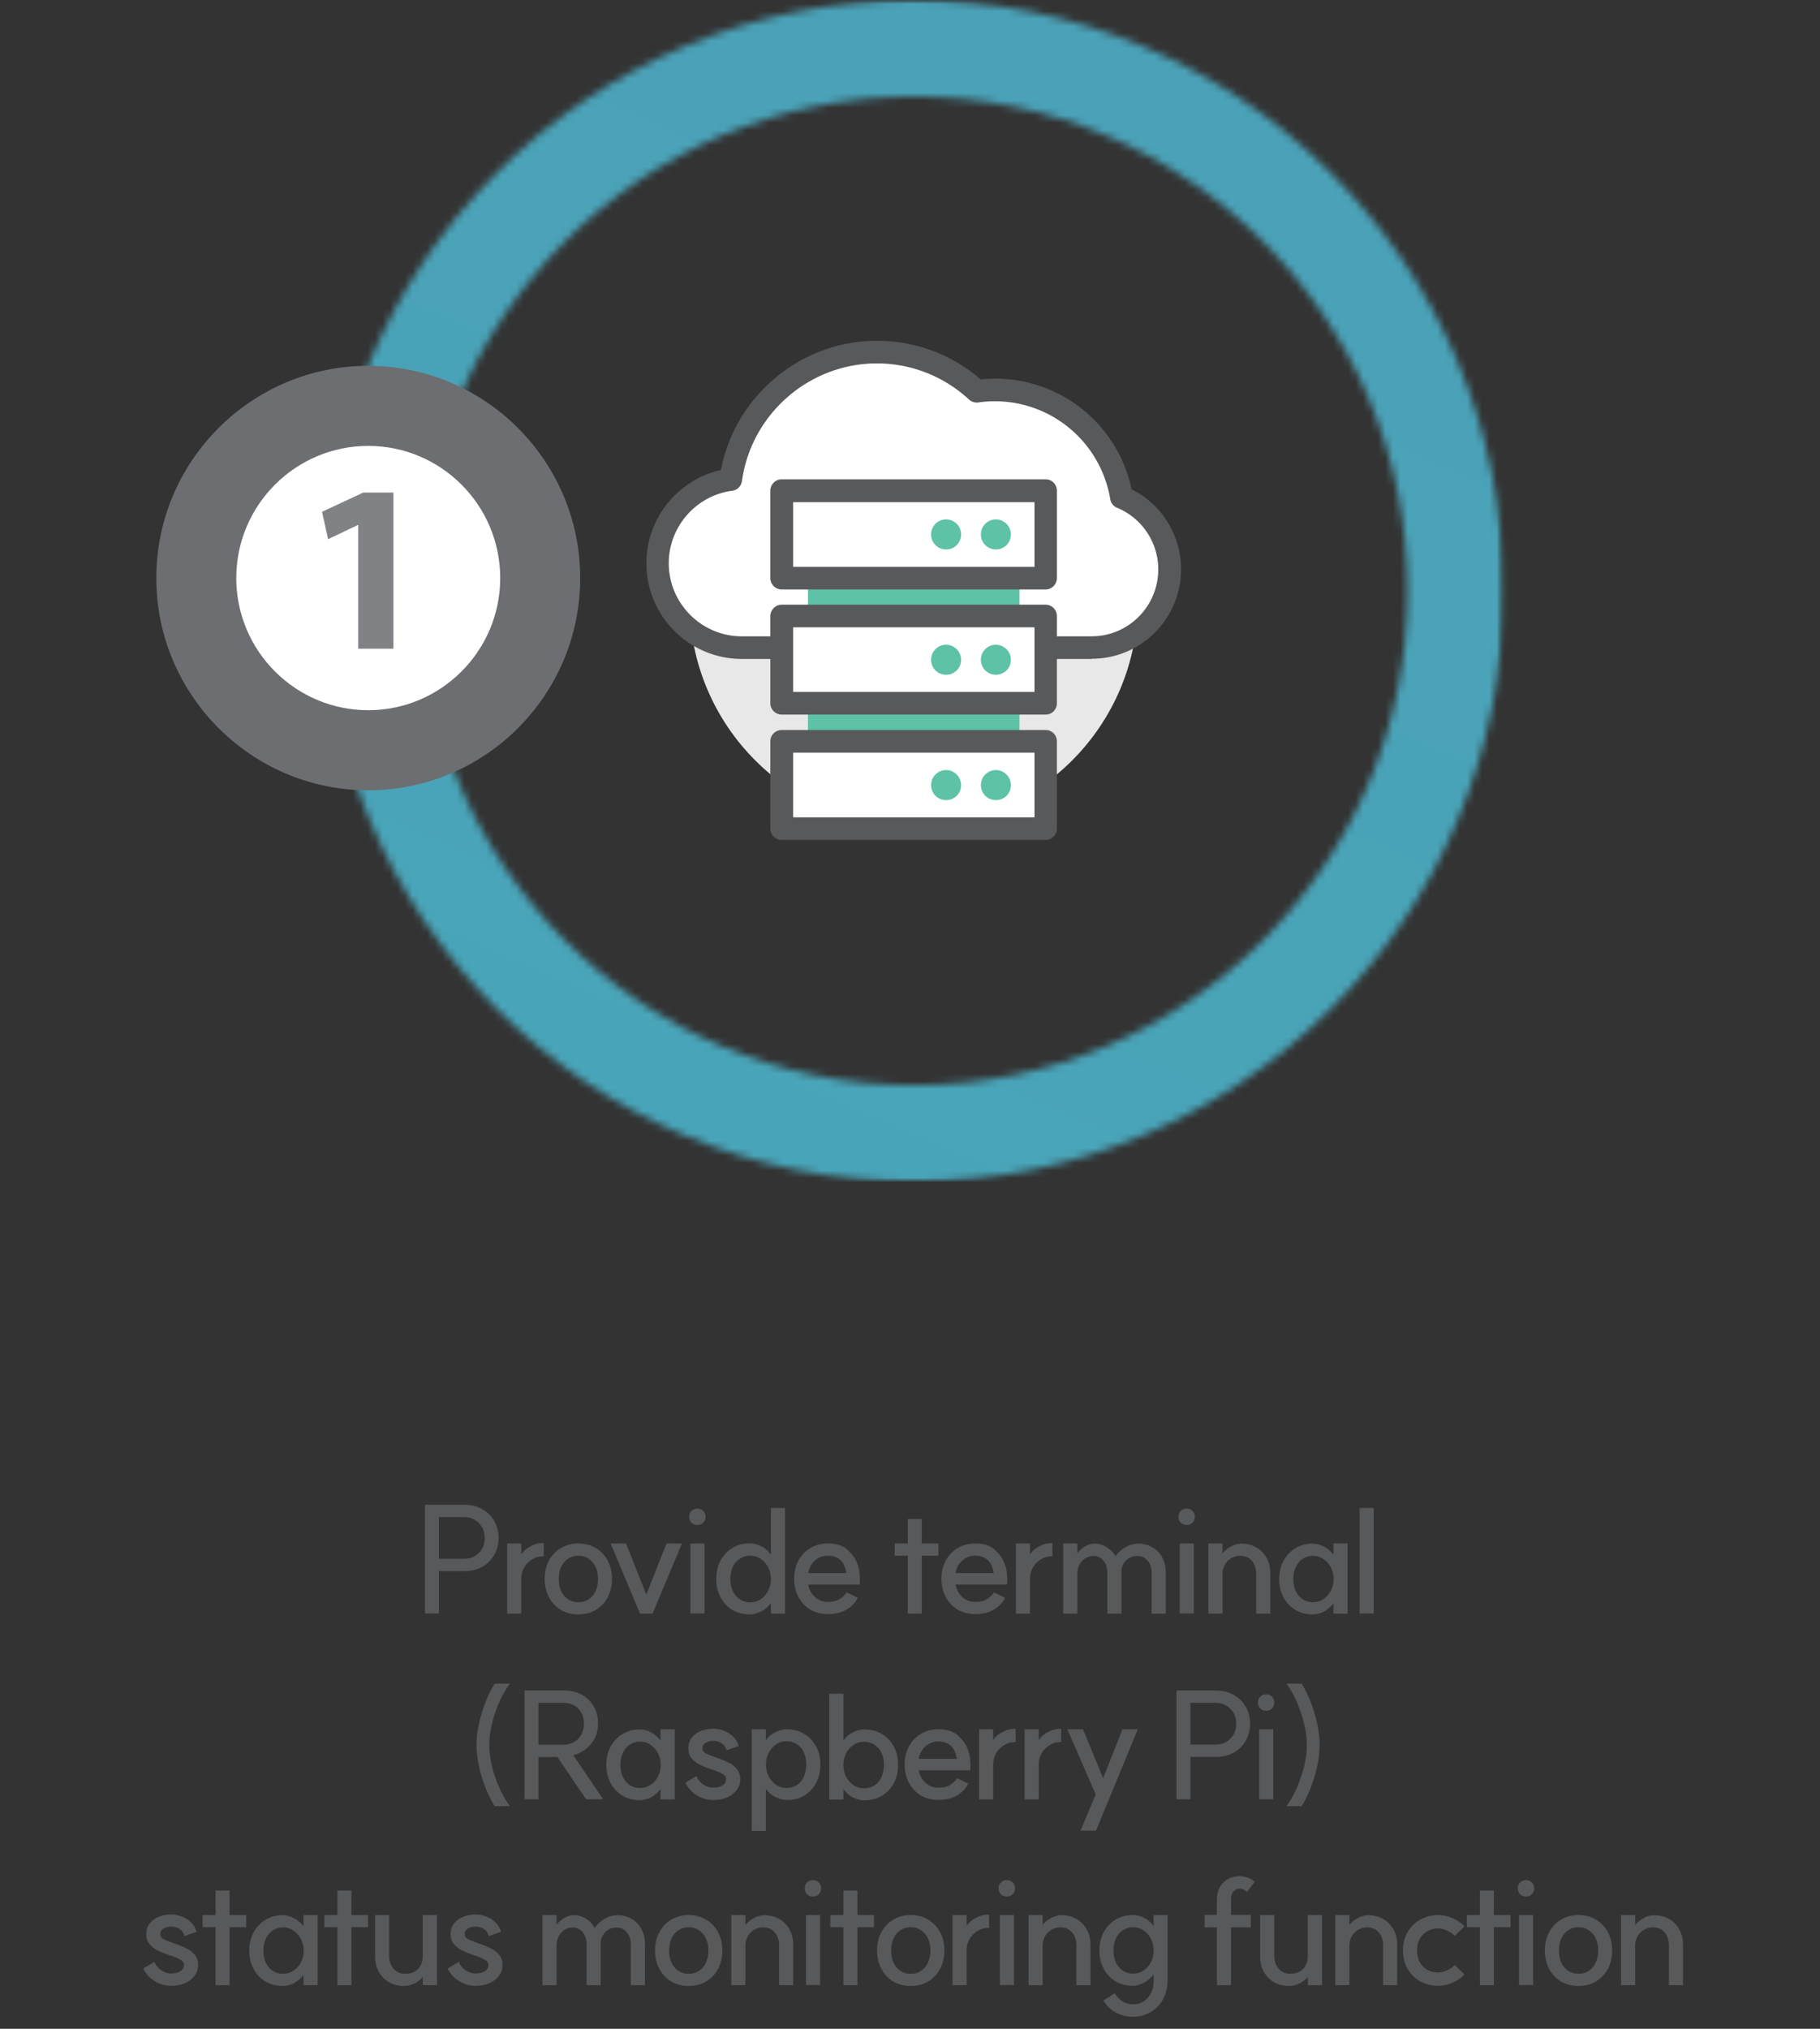
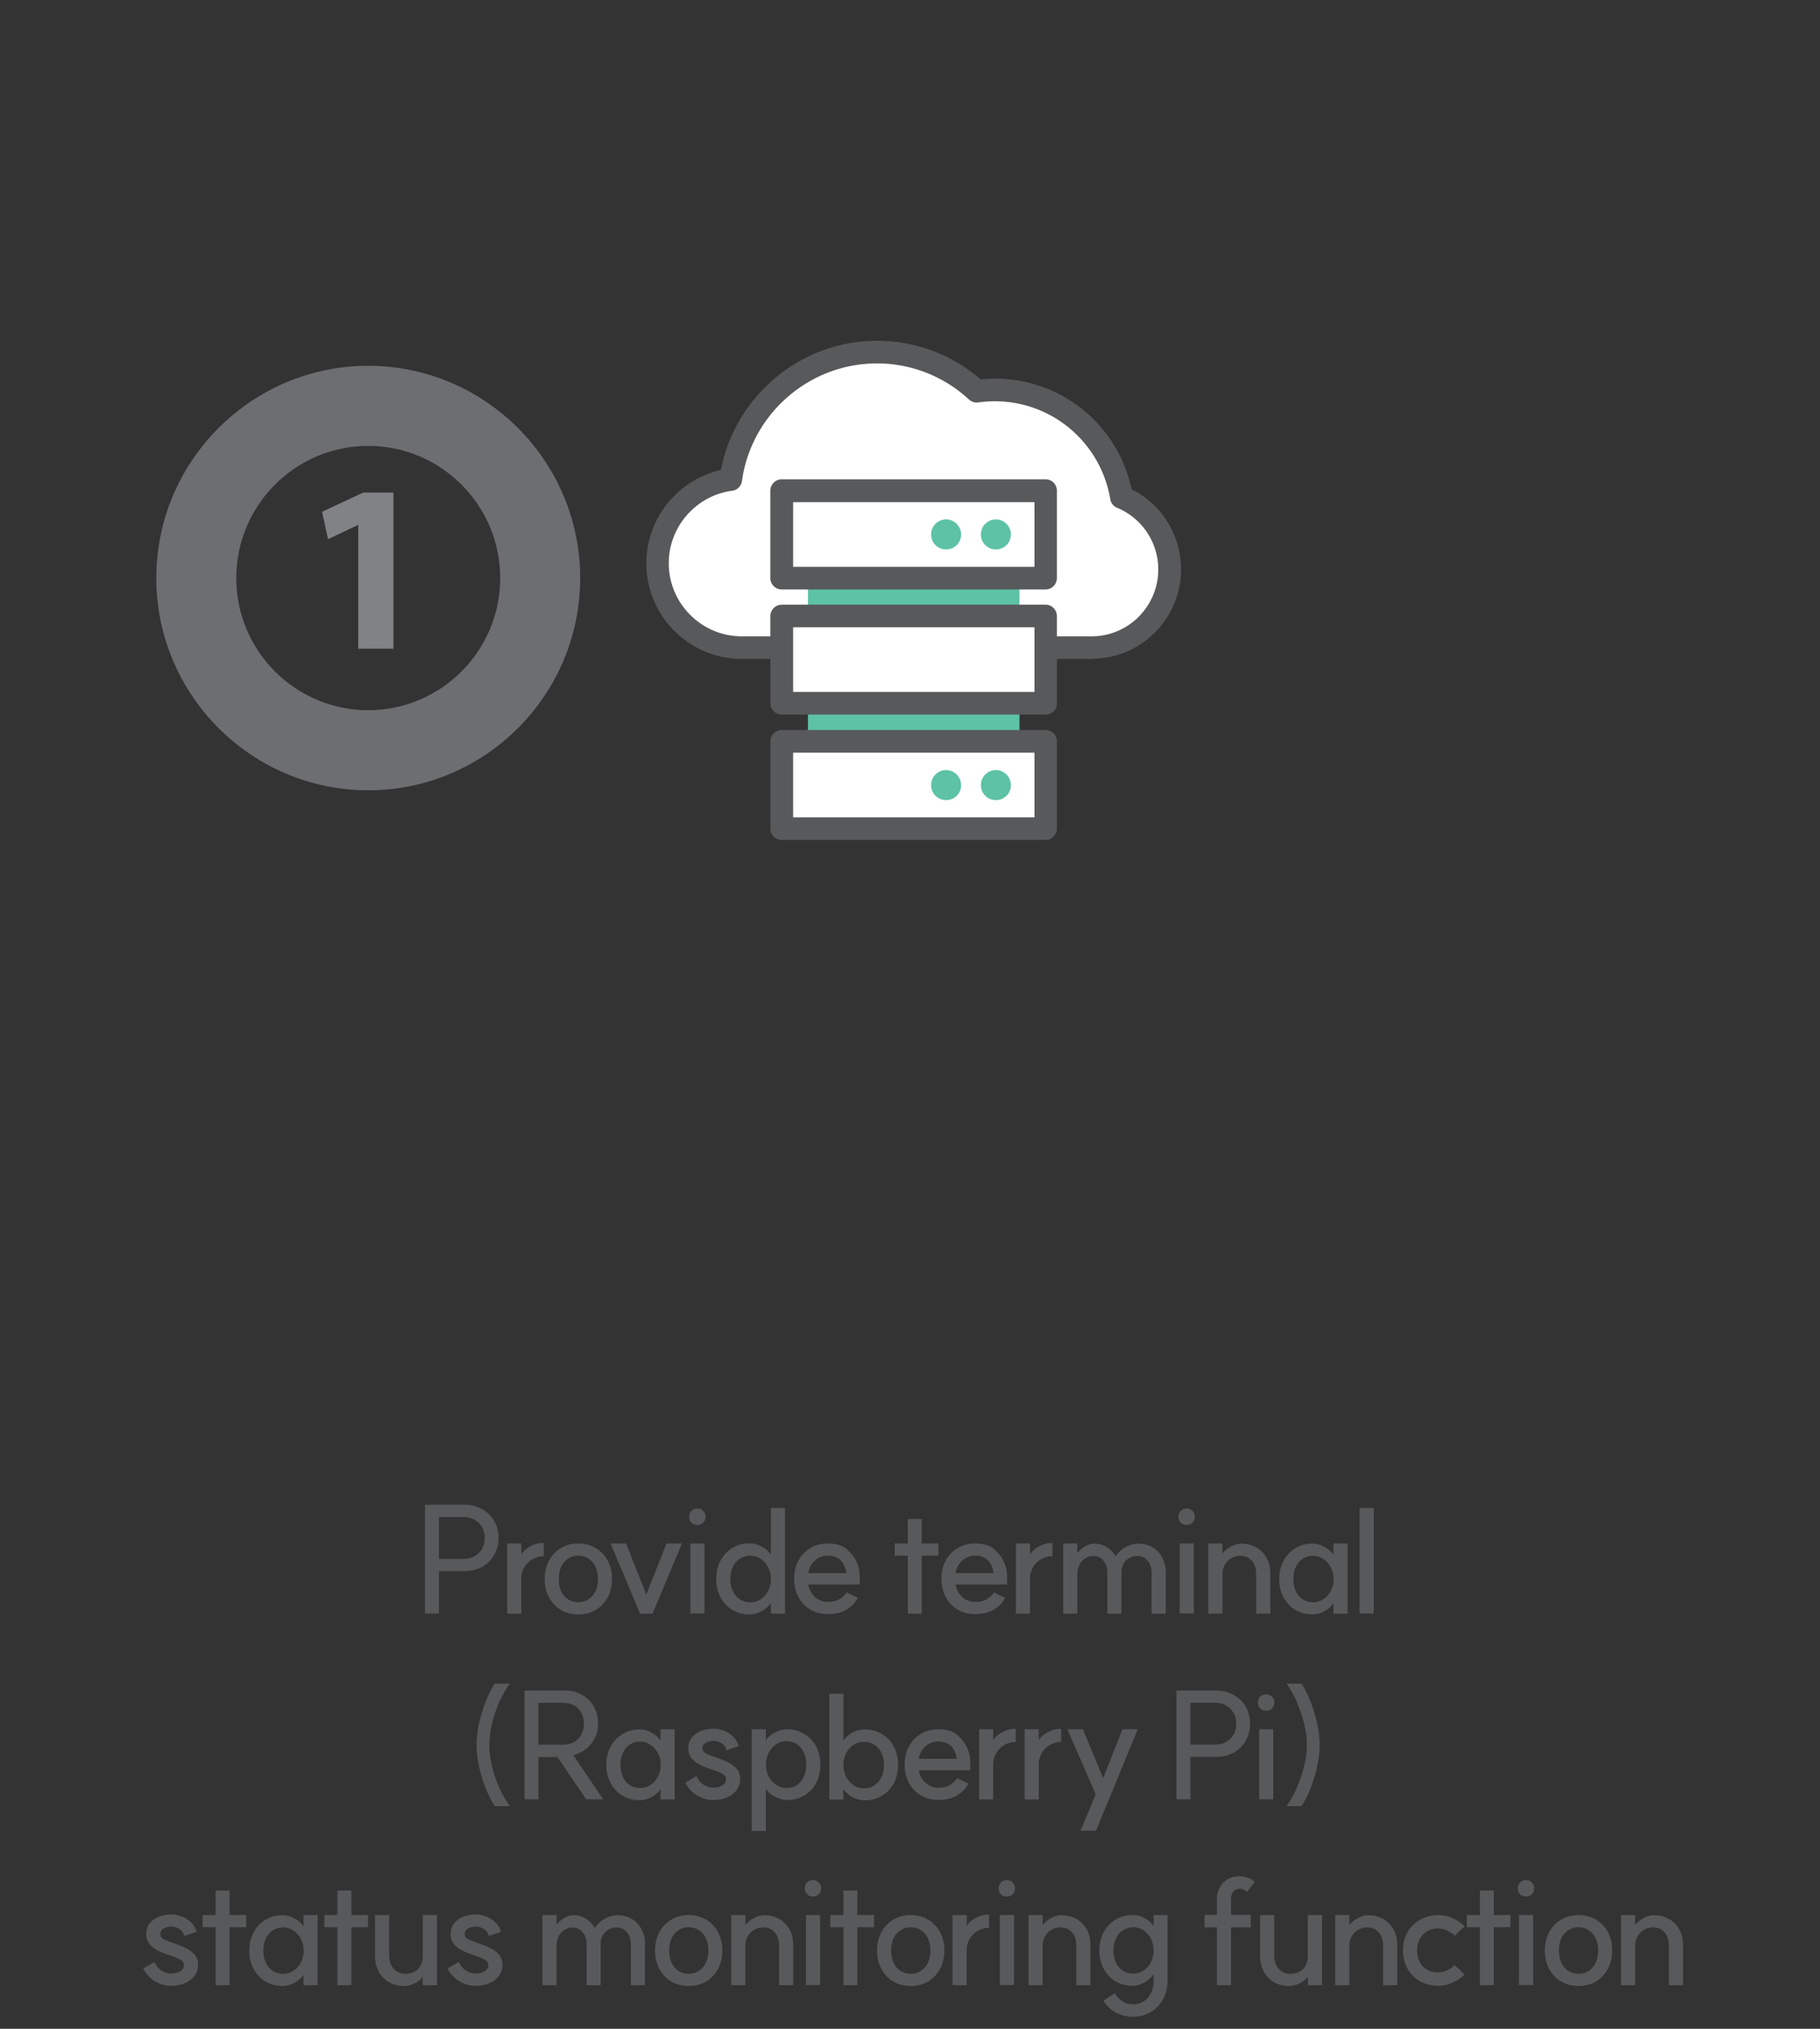
<svg xmlns="http://www.w3.org/2000/svg" width="245" height="273" fill="none">
  <rect width="100%" height="100%" fill="#333333" stroke="none" />
  <mask id="a" width="160" height="160" x="43" y="0" maskUnits="userSpaceOnUse" style="mask-type:luminance">
    <path fill="#fff" d="M56.57 79.509c0-36.67 29.797-66.523 66.457-66.523s66.457 29.826 66.457 66.523c0 36.696-29.797 66.522-66.457 66.522S56.57 116.205 56.57 79.509ZM92.073 6.25c-9.448 4.014-17.953 9.726-25.248 17.028-7.294 7.301-13.028 15.815-17.011 25.272-4.145 9.807-6.245 20.234-6.245 30.958 0 10.723 2.1 21.15 6.245 30.957 4.01 9.457 9.717 17.971 17.011 25.273 7.294 7.301 15.8 13.04 25.248 17.028 9.797 4.149 20.214 6.251 30.927 6.251 10.713 0 21.13-2.102 30.927-6.251 9.448-4.015 17.953-9.727 25.248-17.028 7.294-7.302 13.027-15.816 17.011-25.273 4.145-9.807 6.245-20.234 6.245-30.957 0-10.724-2.1-21.15-6.245-30.958-4.01-9.457-9.717-17.97-17.011-25.272-7.295-7.302-15.8-13.04-25.248-17.028C144.13 2.1 133.713 0 123 0c-10.713 0-21.13 2.102-30.927 6.25Z" />
  </mask>
  <g mask="url(#a)">
    <mask id="b" width="160" height="160" x="43" y="0" maskUnits="userSpaceOnUse" style="mask-type:luminance">
      <path fill="#fff" d="M202.458 0H43.569v159.045h158.889V0Z" />
    </mask>
    <g mask="url(#b)">
-       <path fill="url(#c)" d="M210.943 0h-167v159h167V0Z" />
-     </g>
+       </g>
  </g>
-   <path fill="#E9E8E8" d="M153.173 80.964c0-16.678-13.512-30.203-30.173-30.203-16.661 0-30.174 13.525-30.174 30.203 0 16.677 13.513 30.203 30.174 30.203s30.173-13.526 30.173-30.203Z" />
  <path fill="#fff" d="M150.993 66.927c-1.372-8.191-8.478-14.442-17.065-14.442-.807 0-1.615.054-2.422.162a19.737 19.737 0 0 0-13.486-5.281c-10.039 0-18.33 7.463-19.676 17.162-5.544.728-9.824 5.497-9.824 11.263 0 6.277 5.087 11.37 11.359 11.37h47.104c5.787 0 10.497-4.715 10.497-10.508 0-4.392-2.692-8.137-6.487-9.7" />
  <path fill="#58595B" d="M146.983 88.67H99.879c-7.106 0-12.866-5.766-12.866-12.88 0-6.035 4.225-11.235 10.04-12.555 1.91-9.969 10.739-17.378 20.994-17.378 5.168 0 10.094 1.832 13.97 5.2.646-.054 1.292-.108 1.911-.108 8.963 0 16.554 6.224 18.411 14.9 4.064 2.02 6.648 6.17 6.648 10.777 0 6.628-5.383 12.016-12.004 12.016m-28.936-39.74c-9.124 0-16.93 6.816-18.168 15.842-.108.674-.62 1.212-1.32 1.293-4.844.647-8.532 4.823-8.532 9.754 0 5.415 4.415 9.834 9.825 9.834h47.104c4.952 0 8.963-4.042 8.963-9a8.976 8.976 0 0 0-5.545-8.298 1.503 1.503 0 0 1-.915-1.158c-1.292-7.625-7.833-13.175-15.558-13.175-.727 0-1.453.054-2.207.161a1.561 1.561 0 0 1-1.238-.377 18.197 18.197 0 0 0-12.436-4.877" />
  <path fill="#5DC2A6" d="M137.239 74.013h-28.478v29.529h28.478v-29.53Z" />
  <path fill="#fff" d="M140.765 66.037h-35.53v11.747h35.53V66.037Z" />
  <path fill="#58595B" d="M140.765 79.32h-35.53a1.534 1.534 0 0 1-1.534-1.535V66.036c0-.835.673-1.535 1.534-1.535h35.53c.834 0 1.507.673 1.507 1.535v11.747c0 .836-.673 1.536-1.507 1.536Zm-33.996-3.044h32.489v-8.703h-32.489v8.703Z" />
  <path fill="#5DC2A6" d="M136.081 71.91c0-1.104-.915-2.02-2.018-2.02-1.104 0-2.019.89-2.019 2.02a2 2 0 0 0 2.019 2.022 2 2 0 0 0 2.018-2.021ZM129.379 71.91c0-1.104-.915-2.02-2.019-2.02-1.103 0-2.018.89-2.018 2.02a2 2 0 0 0 2.018 2.022 2 2 0 0 0 2.019-2.021Z" />
  <path fill="#fff" d="M140.765 82.904h-35.53V94.65h35.53V82.904Z" />
  <path fill="#58595B" d="M140.765 96.16h-35.53c-.834 0-1.534-.674-1.534-1.51V82.905c0-.836.673-1.536 1.534-1.536h35.53c.834 0 1.507.674 1.507 1.536V94.65c0 .835-.673 1.509-1.507 1.509Zm-33.996-3.045h32.489v-8.703h-32.489v8.703Z" />
-   <path fill="#5DC2A6" d="M136.081 88.777c0-1.105-.915-2.02-2.018-2.02-1.104 0-2.019.889-2.019 2.02a2 2 0 0 0 2.019 2.02 2 2 0 0 0 2.018-2.02ZM129.379 88.777c0-1.105-.915-2.02-2.019-2.02-1.103 0-2.018.889-2.018 2.02a2 2 0 0 0 2.018 2.02 2 2 0 0 0 2.019-2.02Z" />
  <path fill="#fff" d="M140.765 99.77h-35.53v11.747h35.53V99.77Z" />
  <path fill="#58595B" d="M140.765 113.026h-35.53a1.535 1.535 0 0 1-1.534-1.536V99.743c0-.835.673-1.509 1.534-1.509h35.53c.834 0 1.507.674 1.507 1.509v11.747c0 .835-.673 1.536-1.507 1.536Zm-33.996-3.045h32.489v-8.702h-32.489v8.702Z" />
  <path fill="#5DC2A6" d="M136.081 105.644a2.034 2.034 0 0 0-2.018-2.021 2.017 2.017 0 0 0-2.019 2.021 2 2 0 0 0 2.019 2.02 2 2 0 0 0 2.018-2.02ZM129.379 105.644a2.034 2.034 0 0 0-2.019-2.021 2.017 2.017 0 0 0-2.018 2.021 2 2 0 0 0 2.018 2.02 2 2 0 0 0 2.019-2.02Z" />
  <path fill="#58595B" d="M62.43 209.758c.827 0 1.5-.26 2.02-.78.534-.52.8-1.2.8-2.04 0-.814-.266-1.48-.8-2-.533-.534-1.213-.8-2.04-.8h-3.32v5.62h3.34Zm.06-7.28c.894 0 1.687.193 2.38.58.707.373 1.254.9 1.64 1.58.4.666.6 1.433.6 2.3 0 .866-.2 1.64-.6 2.32a4.121 4.121 0 0 1-1.64 1.6c-.693.373-1.486.56-2.38.56h-3.4v5.7h-1.88v-14.64h5.28Zm7.464 7.08c.267-.587.707-1.054 1.32-1.4a3.587 3.587 0 0 1 1.92-.52v1.78a2.76 2.76 0 0 0-1.52.4 2.899 2.899 0 0 0-1.1 1.1c-.266.466-.4.96-.4 1.48v4.74h-1.9v-9.44h1.9v1.92l-.22-.06Zm7.909 6.04c.52 0 .973-.127 1.36-.38.4-.267.713-.634.94-1.1.226-.48.34-1.034.34-1.66 0-.614-.114-1.154-.34-1.62-.227-.48-.54-.847-.94-1.1-.387-.267-.84-.4-1.36-.4-.52 0-.98.133-1.38.4-.4.253-.714.62-.94 1.1-.214.466-.32 1.006-.32 1.62 0 .626.106 1.18.32 1.66.226.466.54.833.94 1.1.4.253.86.38 1.38.38Zm-.02-7.9c.893 0 1.68.206 2.36.62.68.4 1.213.96 1.6 1.68.386.72.58 1.54.58 2.46 0 .92-.194 1.746-.58 2.48a4.37 4.37 0 0 1-1.6 1.7c-.68.4-1.467.6-2.36.6-.867 0-1.647-.2-2.34-.6a4.37 4.37 0 0 1-1.6-1.7c-.387-.734-.58-1.56-.58-2.48 0-.92.193-1.74.58-2.46.386-.72.92-1.28 1.6-1.68.693-.414 1.473-.62 2.34-.62Zm9.998 9.44h-1.68l-3.96-9.44h2.08l2.72 6.88 2.72-6.88h2.08l-3.96 9.44Zm6.995-9.44v9.42h-1.9v-9.42h1.9Zm-.96-4.7c.32 0 .58.106.78.32.214.2.32.46.32.78s-.106.586-.32.8c-.2.2-.46.3-.78.3s-.586-.1-.8-.3c-.2-.214-.3-.48-.3-.8 0-.32.1-.58.3-.78.214-.214.48-.32.8-.32Zm7.04 14.24c-.866 0-1.64-.2-2.32-.6a4.37 4.37 0 0 1-1.6-1.7c-.386-.734-.58-1.56-.58-2.48 0-.92.194-1.74.58-2.46.387-.72.92-1.287 1.6-1.7.68-.414 1.454-.62 2.32-.62.534 0 1.067.14 1.6.42.547.266 1 .686 1.36 1.26l-.1.14v-6.58h1.9v14.22h-1.9v-1.66l.1.08c-.373.56-.833.98-1.38 1.26-.546.28-1.073.42-1.58.42Zm.12-1.62c.494 0 .947-.14 1.36-.42.427-.28.76-.66 1-1.14.254-.48.38-1.007.38-1.58 0-.574-.126-1.1-.38-1.58-.24-.48-.573-.86-1-1.14-.426-.28-.88-.42-1.36-.42-.533 0-1.006.133-1.42.4-.413.253-.733.62-.96 1.1-.226.466-.34 1.013-.34 1.64 0 .613.114 1.16.34 1.64.227.466.547.833.96 1.1.414.266.887.4 1.42.4Zm10.405 1.58c-.88 0-1.667-.2-2.36-.6a4.366 4.366 0 0 1-1.6-1.7c-.387-.72-.58-1.534-.58-2.44 0-.92.193-1.74.58-2.46.386-.72.92-1.28 1.6-1.68.693-.414 1.48-.62 2.36-.62 1.16 0 2.04.28 2.64.84.6.56 1.013 1.113 1.24 1.66l.02.06c.226.533.353 1.066.38 1.6.04.52.04.946 0 1.28v.08h-6.92c.08.453.246.86.5 1.22.253.36.566.64.94.84.373.186.773.28 1.2.28.693 0 1.233-.134 1.62-.4.4-.267.686-.54.86-.82l.04-.06 1.5.72c-.267.6-.747 1.12-1.44 1.56-.68.426-1.54.64-2.58.64Zm2.48-5.52a3.658 3.658 0 0 0-.38-1.22 2.023 2.023 0 0 0-.82-.82c-.347-.2-.774-.3-1.28-.3-.667 0-1.247.22-1.74.66-.48.426-.78.986-.9 1.68h5.12Zm8.282-7.28h1.88v12.74h-1.88v-12.74Zm-1.76 3.3h5.88v1.64h-5.88v-1.64Zm10.83 9.5c-.88 0-1.667-.2-2.36-.6a4.366 4.366 0 0 1-1.6-1.7c-.387-.72-.58-1.534-.58-2.44 0-.92.193-1.74.58-2.46.386-.72.92-1.28 1.6-1.68.693-.414 1.48-.62 2.36-.62 1.16 0 2.04.28 2.64.84.6.56 1.013 1.113 1.24 1.66l.02.06c.226.533.353 1.066.38 1.6.04.52.04.946 0 1.28v.08h-6.92c.08.453.246.86.5 1.22.253.36.566.64.94.84.373.186.773.28 1.2.28.693 0 1.233-.134 1.62-.4.4-.267.686-.54.86-.82l.04-.06 1.5.72c-.267.6-.747 1.12-1.44 1.56-.68.426-1.54.64-2.58.64Zm2.48-5.52a3.658 3.658 0 0 0-.38-1.22 2.023 2.023 0 0 0-.82-.82c-.347-.2-.774-.3-1.28-.3-.667 0-1.247.22-1.74.66-.48.426-.78.986-.9 1.68h5.12Zm4.682-2.12c.267-.587.707-1.054 1.32-1.4a3.585 3.585 0 0 1 1.92-.52v1.78a2.76 2.76 0 0 0-1.52.4 2.898 2.898 0 0 0-1.1 1.1c-.267.466-.4.96-.4 1.48v4.74h-1.9v-9.44h1.9v1.92l-.22-.06Zm16.589 2.08c0-.667-.18-1.207-.54-1.62-.347-.427-.8-.64-1.36-.64-.427 0-.8.093-1.12.28-.32.186-.573.446-.76.78a2.1 2.1 0 0 0-.28 1.08v5.62h-1.9v-5.5c0-.667-.173-1.207-.52-1.62-.333-.427-.78-.64-1.34-.64-.413 0-.787.106-1.12.32a2.173 2.173 0 0 0-.78.88c-.187.373-.28.78-.28 1.22v5.34h-1.9v-9.44h1.9v1.68l-.2-.06c.28-.467.647-.847 1.1-1.14.453-.307.927-.46 1.42-.46.573 0 1.12.16 1.64.48.52.32.913.733 1.18 1.24.333-.507.78-.92 1.34-1.24.56-.32 1.133-.48 1.72-.48.72 0 1.36.166 1.92.5.56.32.993.773 1.3 1.36.32.573.48 1.226.48 1.96v5.6h-1.9v-5.5Zm5.68-3.94v9.42h-1.9v-9.42h1.9Zm-.96-4.7c.32 0 .58.106.78.32.213.2.32.46.32.78s-.107.586-.32.8c-.2.2-.46.3-.78.3s-.587-.1-.8-.3c-.2-.214-.3-.48-.3-.8 0-.32.1-.58.3-.78.213-.214.48-.32.8-.32Zm9.36 8.82c0-.747-.194-1.34-.58-1.78-.387-.454-.907-.68-1.56-.68-.454 0-.867.113-1.24.34-.36.213-.647.513-.86.9-.2.373-.3.78-.3 1.22v5.32h-1.9v-9.44h1.9v1.66l-.2-.04c.293-.467.7-.847 1.22-1.14.52-.307 1.04-.46 1.56-.46.666 0 1.293.153 1.88.46.586.293 1.06.746 1.42 1.36.373.6.56 1.333.56 2.2v5.4h-1.9v-5.32Zm7.578 5.42c-.854 0-1.62-.2-2.3-.6a4.366 4.366 0 0 1-1.6-1.7c-.387-.72-.58-1.54-.58-2.46 0-.907.193-1.72.58-2.44.386-.72.92-1.287 1.6-1.7.68-.414 1.446-.62 2.3-.62.533 0 1.06.14 1.58.42.533.28.986.693 1.36 1.24l-.12.08v-1.76h1.9v9.44h-1.9v-1.64l.12.08a4 4 0 0 1-.88.94 3.08 3.08 0 0 1-1 .54c-.347.12-.7.18-1.06.18Zm.1-1.64c.48 0 .926-.134 1.34-.4.426-.267.766-.64 1.02-1.12a3.38 3.38 0 0 0 .38-1.6c0-.574-.127-1.1-.38-1.58a2.87 2.87 0 0 0-1.02-1.12c-.414-.28-.86-.42-1.34-.42-.534 0-1 .133-1.4.4-.4.253-.714.62-.94 1.1-.227.466-.34 1.006-.34 1.62 0 .613.113 1.16.34 1.64.226.466.54.833.94 1.1.4.253.866.38 1.4.38Zm8.141-12.68v14.2h-1.9v-14.2h1.9ZM64.83 239.038c-.453-1.547-.68-2.96-.68-4.24 0-1.28.227-2.687.68-4.22.467-1.547 1.054-2.887 1.76-4.02h2.04c-.813 1.12-1.48 2.446-2 3.98-.506 1.533-.76 2.953-.76 4.26 0 1.306.254 2.726.76 4.26.52 1.533 1.187 2.86 2 3.98h-2.04c-.706-1.134-1.293-2.467-1.76-4Zm10.972-4.26c.546 0 1.033-.12 1.46-.36.427-.24.753-.574.98-1 .24-.427.36-.92.36-1.48 0-.56-.12-1.054-.36-1.48a2.312 2.312 0 0 0-.98-.98c-.427-.227-.913-.34-1.46-.34h-3.32v5.64h3.32Zm3.1 7.34-3.86-5.68h-2.56v5.68h-1.88v-14.64h5.36c.88 0 1.66.186 2.34.56.693.373 1.233.9 1.62 1.58.386.666.58 1.433.58 2.3a4.18 4.18 0 0 1-1.52 3.34c-.493.413-1.094.726-1.8.94l4.02 5.92h-2.3Zm7.198.12c-.854 0-1.62-.2-2.3-.6a4.37 4.37 0 0 1-1.6-1.7c-.387-.72-.58-1.54-.58-2.46 0-.907.193-1.72.58-2.44.386-.72.92-1.287 1.6-1.7.68-.414 1.446-.62 2.3-.62a3.3 3.3 0 0 1 1.58.42c.533.28.986.693 1.36 1.24l-.12.08v-1.76h1.9v9.44h-1.9v-1.64l.12.08a3.978 3.978 0 0 1-.88.94c-.32.253-.654.433-1 .54-.347.12-.7.18-1.06.18Zm.1-1.64c.48 0 .926-.134 1.34-.4.426-.267.766-.64 1.02-1.12.253-.48.38-1.014.38-1.6 0-.574-.127-1.1-.38-1.58a2.86 2.86 0 0 0-1.02-1.12c-.414-.28-.86-.42-1.34-.42-.534 0-1 .133-1.4.4-.4.253-.714.62-.94 1.1-.227.466-.34 1.006-.34 1.62 0 .613.113 1.16.34 1.64.226.466.54.833.94 1.1.4.253.866.38 1.4.38Zm7.561-1.6c.213.506.533.893.96 1.16.44.266.853.4 1.24.4.533 0 .96-.1 1.28-.3.333-.2.5-.48.5-.84 0-.294-.153-.527-.46-.7-.293-.174-.753-.367-1.38-.58a1.526 1.526 0 0 0-.14-.04l-.1-.04c-.6-.214-1.1-.42-1.5-.62-.4-.2-.753-.48-1.06-.84-.293-.36-.44-.814-.44-1.36 0-.534.147-.994.44-1.38.307-.4.72-.707 1.24-.92a4.477 4.477 0 0 1 1.72-.32c.427 0 .873.086 1.34.26.467.16.887.42 1.26.78.373.346.633.78.78 1.3l-1.64.56c-.133-.467-.373-.794-.72-.98a2.061 2.061 0 0 0-1.02-.28c-.453 0-.82.093-1.1.28-.267.173-.4.406-.4.7 0 .293.133.52.4.68.267.146.713.326 1.34.54l.2.08c.053.013.1.026.14.04.6.213 1.1.426 1.5.64.413.2.767.48 1.06.84.293.36.44.806.44 1.34a2.4 2.4 0 0 1-.48 1.48c-.32.426-.76.76-1.32 1-.547.226-1.173.34-1.88.34-.48 0-.96-.094-1.44-.28a4.509 4.509 0 0 1-1.32-.8 3.95 3.95 0 0 1-.94-1.26l1.5-.88Zm12.093 1.6c.52 0 .986-.127 1.4-.38.413-.267.726-.64.94-1.12.226-.48.34-1.027.34-1.64 0-.627-.114-1.18-.34-1.66a2.39 2.39 0 0 0-.94-1.1c-.414-.267-.88-.4-1.4-.4-.48 0-.934.14-1.36.42-.427.28-.767.666-1.02 1.16-.24.48-.36 1-.36 1.56 0 .573.12 1.106.36 1.6.253.48.593.86 1.02 1.14.426.28.88.42 1.36.42Zm.08-7.9c.866 0 1.64.206 2.32.62.68.4 1.213.96 1.6 1.68.386.706.58 1.52.58 2.44 0 .933-.194 1.766-.58 2.5-.387.72-.92 1.28-1.6 1.68-.68.4-1.454.6-2.32.6-.32 0-.667-.067-1.04-.2a3.79 3.79 0 0 1-1.08-.56 3.292 3.292 0 0 1-.82-.9l.1-.16v5.98h-1.9v-13.68h1.9v1.78l-.1-.12c.306-.534.746-.94 1.32-1.22.573-.294 1.113-.44 1.62-.44Zm10.443 9.56c-.494 0-1.007-.127-1.54-.38-.534-.267-1-.694-1.4-1.28l.1-.08v1.64h-1.9v-14.24h1.9v6.56l-.1-.1c.4-.6.866-1.027 1.4-1.28.533-.254 1.053-.38 1.56-.38.866 0 1.64.206 2.32.62.68.4 1.213.96 1.6 1.68.386.72.58 1.54.58 2.46 0 .933-.194 1.76-.58 2.48a4.33 4.33 0 0 1-1.62 1.7c-.68.4-1.454.6-2.32.6Zm-.08-1.62c.533 0 1-.127 1.4-.38.413-.267.733-.64.96-1.12.226-.48.34-1.027.34-1.64 0-.614-.114-1.154-.34-1.62a2.508 2.508 0 0 0-.96-1.1c-.4-.267-.867-.4-1.4-.4-.507 0-.974.14-1.4.42-.414.28-.747.66-1 1.14-.24.48-.36 1-.36 1.56 0 .573.12 1.1.36 1.58.253.48.586.86 1 1.14.426.28.893.42 1.4.42Zm10.023 1.56c-.88 0-1.667-.2-2.36-.6a4.366 4.366 0 0 1-1.6-1.7c-.387-.72-.58-1.534-.58-2.44 0-.92.193-1.74.58-2.46.386-.72.92-1.28 1.6-1.68.693-.414 1.48-.62 2.36-.62 1.16 0 2.04.28 2.64.84.6.56 1.013 1.113 1.24 1.66l.02.06c.226.533.353 1.066.38 1.6.04.52.04.946 0 1.28v.08h-6.92c.08.453.246.86.5 1.22.253.36.566.64.94.84.373.186.773.28 1.2.28.693 0 1.233-.134 1.62-.4.4-.267.686-.54.86-.82l.04-.06 1.5.72c-.267.6-.747 1.12-1.44 1.56-.68.426-1.54.64-2.58.64Zm2.48-5.52a3.658 3.658 0 0 0-.38-1.22 2.023 2.023 0 0 0-.82-.82c-.347-.2-.774-.3-1.28-.3-.667 0-1.247.22-1.74.66-.48.426-.78.986-.9 1.68h5.12Zm4.682-2.12c.267-.587.707-1.054 1.32-1.4a3.585 3.585 0 0 1 1.92-.52v1.78a2.76 2.76 0 0 0-1.52.4 2.898 2.898 0 0 0-1.1 1.1c-.267.466-.4.96-.4 1.48v4.74h-1.9v-9.44h1.9v1.92l-.22-.06Zm6.129 0c.266-.587.706-1.054 1.32-1.4a3.585 3.585 0 0 1 1.92-.52v1.78a2.758 2.758 0 0 0-1.52.4 2.891 2.891 0 0 0-1.1 1.1c-.267.466-.4.96-.4 1.48v4.74h-1.9v-9.44h1.9v1.92l-.22-.06Zm5.849 11.78 2.04-4.88-3.82-8.76h2.1l2.72 6.58 2.6-6.58h2.06l-3.54 8.6-2.08 5.04h-2.08Zm18.135-11.58c.827 0 1.5-.26 2.02-.78.533-.52.8-1.2.8-2.04 0-.814-.267-1.48-.8-2-.533-.534-1.213-.8-2.04-.8h-3.32v5.62h3.34Zm.06-7.28c.893 0 1.687.193 2.38.58.707.373 1.253.9 1.64 1.58.4.666.6 1.433.6 2.3 0 .866-.2 1.64-.6 2.32a4.12 4.12 0 0 1-1.64 1.6c-.693.373-1.487.56-2.38.56h-3.4v5.7h-1.88v-14.64h5.28Zm7.748 5.22v9.42h-1.9v-9.42h1.9Zm-.96-4.7c.32 0 .58.106.78.32.213.2.32.46.32.78s-.107.586-.32.8c-.2.2-.46.3-.78.3s-.587-.1-.8-.3c-.2-.214-.3-.48-.3-.8 0-.32.1-.58.3-.78.213-.214.48-.32.8-.32Zm6.52 2.58c.453 1.533.68 2.94.68 4.22 0 1.28-.227 2.693-.68 4.24-.454 1.533-1.034 2.866-1.74 4h-2.04c.8-1.107 1.453-2.427 1.96-3.96.52-1.547.78-2.974.78-4.28 0-1.307-.26-2.727-.78-4.26-.507-1.547-1.16-2.874-1.96-3.98h2.04c.706 1.133 1.286 2.473 1.74 4.02Zm-156.177 33.42c.214.506.534.893.96 1.16.44.266.854.4 1.24.4.534 0 .96-.1 1.28-.3.334-.2.5-.48.5-.84 0-.294-.153-.527-.46-.7-.293-.174-.753-.367-1.38-.58a1.526 1.526 0 0 0-.14-.04l-.1-.04c-.6-.214-1.1-.42-1.5-.62-.4-.2-.753-.48-1.06-.84-.293-.36-.44-.814-.44-1.36 0-.534.147-.994.44-1.38.307-.4.72-.707 1.24-.92a4.477 4.477 0 0 1 1.72-.32c.427 0 .874.086 1.34.26.467.16.887.42 1.26.78.374.346.634.78.78 1.3l-1.64.56c-.133-.467-.373-.794-.72-.98a2.061 2.061 0 0 0-1.02-.28c-.453 0-.82.093-1.1.28-.266.173-.4.406-.4.7 0 .293.134.52.4.68.267.146.714.326 1.34.54l.2.08c.054.013.1.026.14.04.6.213 1.1.426 1.5.64.414.2.767.48 1.06.84.294.36.44.806.44 1.34a2.4 2.4 0 0 1-.48 1.48c-.32.426-.76.76-1.32 1-.546.226-1.173.34-1.88.34-.48 0-.96-.094-1.44-.28a4.509 4.509 0 0 1-1.32-.8 3.95 3.95 0 0 1-.94-1.26l1.5-.88Zm8.24-9.6h1.88v12.74h-1.88v-12.74Zm-1.76 3.3h5.88v1.64h-5.88v-1.64Zm10.77 9.54c-.854 0-1.62-.2-2.3-.6a4.37 4.37 0 0 1-1.6-1.7c-.388-.72-.58-1.54-.58-2.46 0-.907.192-1.72.58-2.44.386-.72.92-1.287 1.6-1.7.68-.414 1.446-.62 2.3-.62a3.3 3.3 0 0 1 1.58.42c.532.28.986.693 1.36 1.24l-.12.08v-1.76h1.9v9.44h-1.9v-1.64l.12.08a3.982 3.982 0 0 1-.88.94c-.32.253-.654.433-1 .54-.348.12-.7.18-1.06.18Zm.1-1.64c.48 0 .926-.134 1.34-.4.426-.267.766-.64 1.02-1.12.252-.48.38-1.014.38-1.6 0-.574-.128-1.1-.38-1.58a2.86 2.86 0 0 0-1.02-1.12c-.414-.28-.86-.42-1.34-.42-.534 0-1 .133-1.4.4-.4.253-.714.62-.94 1.1-.228.466-.34 1.006-.34 1.62 0 .613.112 1.16.34 1.64.226.466.54.833.94 1.1.4.253.866.38 1.4.38Zm7.288-11.2h1.88v12.74h-1.88v-12.74Zm-1.76 3.3h5.88v1.64h-5.88v-1.64Zm8.726 5.44c0 .733.2 1.326.6 1.78.4.453.92.68 1.56.68.467 0 .88-.094 1.24-.28.36-.2.634-.48.82-.84.2-.36.3-.78.3-1.26v-5.52h1.92v9.44h-1.92v-1.46l.2.06c-.28.453-.68.82-1.2 1.1-.506.266-1.02.4-1.54.4-.746 0-1.413-.167-2-.5a3.719 3.719 0 0 1-1.38-1.42c-.333-.614-.5-1.307-.5-2.08v-5.54h1.9v5.44Zm9.373.86c.213.506.533.893.96 1.16.44.266.853.4 1.24.4.533 0 .96-.1 1.28-.3.333-.2.5-.48.5-.84 0-.294-.153-.527-.46-.7-.293-.174-.753-.367-1.38-.58a1.517 1.517 0 0 0-.14-.04l-.1-.04c-.6-.214-1.1-.42-1.5-.62-.4-.2-.753-.48-1.06-.84-.293-.36-.44-.814-.44-1.36 0-.534.147-.994.44-1.38.307-.4.72-.707 1.24-.92a4.478 4.478 0 0 1 1.72-.32c.427 0 .873.086 1.34.26.467.16.887.42 1.26.78.373.346.633.78.78 1.3l-1.64.56c-.133-.467-.373-.794-.72-.98a2.061 2.061 0 0 0-1.02-.28c-.453 0-.82.093-1.1.28-.267.173-.4.406-.4.7 0 .293.133.52.4.68.267.146.713.326 1.34.54l.2.08c.053.013.1.026.14.04.6.213 1.1.426 1.5.64.413.2.767.48 1.06.84.293.36.44.806.44 1.34a2.4 2.4 0 0 1-.48 1.48c-.32.426-.76.76-1.32 1-.547.226-1.173.34-1.88.34-.48 0-.96-.094-1.44-.28a4.509 4.509 0 0 1-1.32-.8 3.95 3.95 0 0 1-.94-1.26l1.5-.88Zm23.157-2.36c0-.667-.18-1.207-.54-1.62-.346-.427-.8-.64-1.36-.64-.426 0-.8.093-1.12.28-.32.186-.573.446-.76.78-.186.32-.28.68-.28 1.08v5.62h-1.9v-5.5c0-.667-.173-1.207-.52-1.62-.333-.427-.78-.64-1.34-.64-.413 0-.786.106-1.12.32a2.17 2.17 0 0 0-.78.88c-.186.373-.28.78-.28 1.22v5.34h-1.9v-9.44h1.9v1.68l-.2-.06c.28-.467.647-.847 1.1-1.14.454-.307.927-.46 1.42-.46.574 0 1.12.16 1.64.48.52.32.914.733 1.18 1.24.334-.507.78-.92 1.34-1.24.56-.32 1.134-.48 1.72-.48.72 0 1.36.166 1.92.5.56.32.994.773 1.3 1.36.32.573.48 1.226.48 1.96v5.6h-1.9v-5.5Zm7.8 3.96c.52 0 .973-.127 1.36-.38.4-.267.713-.634.94-1.1.227-.48.34-1.034.34-1.66 0-.614-.113-1.154-.34-1.62-.227-.48-.54-.847-.94-1.1-.387-.267-.84-.4-1.36-.4-.52 0-.98.133-1.38.4-.4.253-.713.62-.94 1.1-.213.466-.32 1.006-.32 1.62 0 .626.107 1.18.32 1.66.227.466.54.833.94 1.1.4.253.86.38 1.38.38Zm-.02-7.9c.893 0 1.68.206 2.36.62.68.4 1.213.96 1.6 1.68s.58 1.54.58 2.46c0 .92-.193 1.746-.58 2.48a4.37 4.37 0 0 1-1.6 1.7c-.68.4-1.467.6-2.36.6-.867 0-1.647-.2-2.34-.6a4.37 4.37 0 0 1-1.6-1.7c-.387-.734-.58-1.56-.58-2.48 0-.92.193-1.74.58-2.46.387-.72.92-1.28 1.6-1.68.693-.414 1.473-.62 2.34-.62Zm12.179 4.12c0-.747-.193-1.34-.58-1.78-.387-.454-.907-.68-1.56-.68a2.34 2.34 0 0 0-1.24.34c-.36.213-.647.513-.86.9-.2.373-.3.78-.3 1.22v5.32h-1.9v-9.44h1.9v1.66l-.2-.04c.293-.467.7-.847 1.22-1.14.52-.307 1.04-.46 1.56-.46.667 0 1.293.153 1.88.46.587.293 1.06.746 1.42 1.36.373.6.56 1.333.56 2.2v5.4h-1.9v-5.32Zm5.518-4.12v9.42h-1.9v-9.42h1.9Zm-.96-4.7c.32 0 .58.106.78.32.213.2.32.46.32.78s-.107.586-.32.8c-.2.2-.46.3-.78.3s-.587-.1-.8-.3c-.2-.214-.3-.48-.3-.8 0-.32.1-.58.3-.78.213-.214.48-.32.8-.32Zm4.1 1.4h1.88v12.74h-1.88v-12.74Zm-1.76 3.3h5.88v1.64h-5.88v-1.64Zm10.83 7.9c.52 0 .973-.127 1.36-.38.4-.267.713-.634.94-1.1.226-.48.34-1.034.34-1.66 0-.614-.114-1.154-.34-1.62-.227-.48-.54-.847-.94-1.1-.387-.267-.84-.4-1.36-.4-.52 0-.98.133-1.38.4-.4.253-.714.62-.94 1.1-.214.466-.32 1.006-.32 1.62 0 .626.106 1.18.32 1.66.226.466.54.833.94 1.1.4.253.86.38 1.38.38Zm-.02-7.9c.893 0 1.68.206 2.36.62.68.4 1.213.96 1.6 1.68.386.72.58 1.54.58 2.46 0 .92-.194 1.746-.58 2.48a4.373 4.373 0 0 1-1.6 1.7c-.68.4-1.467.6-2.36.6-.867 0-1.647-.2-2.34-.6a4.366 4.366 0 0 1-1.6-1.7c-.387-.734-.58-1.56-.58-2.48 0-.92.193-1.74.58-2.46.386-.72.92-1.28 1.6-1.68.693-.414 1.473-.62 2.34-.62Zm7.319 1.86c.266-.587.706-1.054 1.32-1.4a3.585 3.585 0 0 1 1.92-.52v1.78a2.758 2.758 0 0 0-1.52.4 2.891 2.891 0 0 0-1.1 1.1c-.267.466-.4.96-.4 1.48v4.74h-1.9v-9.44h1.9v1.92l-.22-.06Zm6.589-1.86v9.42h-1.9v-9.42h1.9Zm-.96-4.7c.32 0 .58.106.78.32.213.2.32.46.32.78s-.107.586-.32.8c-.2.2-.46.3-.78.3s-.587-.1-.8-.3c-.2-.214-.3-.48-.3-.8 0-.32.1-.58.3-.78.213-.214.48-.32.8-.32Zm9.36 8.82c0-.747-.194-1.34-.58-1.78-.387-.454-.907-.68-1.56-.68-.454 0-.867.113-1.24.34-.36.213-.647.513-.86.9-.2.373-.3.78-.3 1.22v5.32h-1.9v-9.44h1.9v1.66l-.2-.04c.293-.467.7-.847 1.22-1.14.52-.307 1.04-.46 1.56-.46.666 0 1.293.153 1.88.46.586.293 1.06.746 1.42 1.36.373.6.56 1.333.56 2.2v5.4h-1.9v-5.32Zm7.658 3.76c.506 0 .966-.14 1.38-.42.426-.28.76-.66 1-1.14.24-.48.36-1 .36-1.56s-.12-1.08-.36-1.56-.574-.86-1-1.14a2.41 2.41 0 0 0-1.38-.42c-.52 0-.98.133-1.38.4-.4.253-.714.62-.94 1.1-.227.466-.34 1.006-.34 1.62 0 .613.113 1.16.34 1.64.226.466.54.833.94 1.1.4.253.86.38 1.38.38Zm4.62.9c0 .906-.194 1.733-.58 2.48a4.363 4.363 0 0 1-1.64 1.76c-.707.44-1.52.66-2.44.66-.814 0-1.567-.18-2.26-.54-.694-.36-1.267-.907-1.72-1.64l1.52-.98c.346.52.713.893 1.1 1.12.386.24.84.36 1.36.36.853 0 1.526-.3 2.02-.9.506-.587.76-1.32.76-2.2v-1.18l.1.12a3.947 3.947 0 0 1-1.34 1.22c-.534.306-1.06.46-1.58.46-.854 0-1.62-.2-2.3-.6a4.366 4.366 0 0 1-1.6-1.7c-.387-.72-.58-1.54-.58-2.46 0-.907.193-1.72.58-2.44.386-.734.92-1.3 1.6-1.7.68-.414 1.446-.62 2.3-.62.586 0 1.14.146 1.66.44.533.293.953.7 1.26 1.22l-.1.08v-1.74h1.88v8.78Zm6.646.66v-11.6c0-.854.266-1.567.8-2.14.546-.587 1.246-.894 2.1-.92.4-.027.8.033 1.2.18.413.133.74.32.98.56l-1.04 1.38c-.187-.187-.36-.307-.52-.36a1.007 1.007 0 0 0-.5-.08 1.08 1.08 0 0 0-.82.4c-.2.253-.3.58-.3.98v11.6h-1.9Zm-1.66-9.46h6.22v1.68h-6.22v-1.68Zm9.372 5.46c0 .733.2 1.326.6 1.78.4.453.92.68 1.56.68.467 0 .88-.094 1.24-.28.36-.2.633-.48.82-.84.2-.36.3-.78.3-1.26v-5.52h1.92v9.44h-1.92v-1.46l.2.06c-.28.453-.68.82-1.2 1.1-.507.266-1.02.4-1.54.4-.747 0-1.413-.167-2-.5a3.713 3.713 0 0 1-1.38-1.42c-.333-.614-.5-1.307-.5-2.08v-5.54h1.9v5.44Zm14.653-1.32c0-.747-.194-1.34-.58-1.78-.387-.454-.907-.68-1.56-.68-.454 0-.867.113-1.24.34-.36.213-.647.513-.86.9-.2.373-.3.78-.3 1.22v5.32h-1.9v-9.44h1.9v1.66l-.2-.04c.293-.467.7-.847 1.22-1.14.52-.307 1.04-.46 1.56-.46.666 0 1.293.153 1.88.46.586.293 1.06.746 1.42 1.36.373.6.56 1.333.56 2.2v5.4h-1.9v-5.32Zm7.398 3.6c.386 0 .786-.094 1.2-.28.413-.187.76-.427 1.04-.72l1.32 1.28c-.414.44-.954.806-1.62 1.1-.654.28-1.274.42-1.86.42-.92 0-1.747-.2-2.48-.6a4.526 4.526 0 0 1-1.7-1.7c-.414-.734-.62-1.554-.62-2.46 0-.92.206-1.74.62-2.46.413-.72.98-1.28 1.7-1.68.733-.414 1.56-.62 2.48-.62.613 0 1.24.14 1.88.42.64.28 1.173.646 1.6 1.1l-1.32 1.28a3.27 3.27 0 0 0-1.04-.72 2.908 2.908 0 0 0-1.2-.28c-.547 0-1.034.126-1.46.38-.427.24-.76.586-1 1.04-.24.44-.36.953-.36 1.54 0 .586.12 1.106.36 1.56.24.44.573.786 1 1.04.426.24.913.36 1.46.36Zm5.635-11.02h1.88v12.74h-1.88v-12.74Zm-1.76 3.3h5.88v1.64h-5.88v-1.64Zm8.924 0v9.42h-1.9v-9.42h1.9Zm-.96-4.7c.32 0 .58.106.78.32.214.2.32.46.32.78s-.106.586-.32.8c-.2.2-.46.3-.78.3s-.586-.1-.8-.3c-.2-.214-.3-.48-.3-.8 0-.32.1-.58.3-.78.214-.214.48-.32.8-.32Zm7.08 12.6c.52 0 .974-.127 1.36-.38.4-.267.714-.634.94-1.1.227-.48.34-1.034.34-1.66 0-.614-.113-1.154-.34-1.62-.226-.48-.54-.847-.94-1.1-.386-.267-.84-.4-1.36-.4-.52 0-.98.133-1.38.4-.4.253-.713.62-.94 1.1-.213.466-.32 1.006-.32 1.62 0 .626.107 1.18.32 1.66.227.466.54.833.94 1.1.4.253.86.38 1.38.38Zm-.02-7.9c.894 0 1.68.206 2.36.62.68.4 1.214.96 1.6 1.68.387.72.58 1.54.58 2.46 0 .92-.193 1.746-.58 2.48a4.366 4.366 0 0 1-1.6 1.7c-.68.4-1.466.6-2.36.6-.866 0-1.646-.2-2.34-.6a4.373 4.373 0 0 1-1.6-1.7c-.386-.734-.58-1.56-.58-2.48 0-.92.194-1.74.58-2.46.387-.72.92-1.28 1.6-1.68.694-.414 1.474-.62 2.34-.62Zm12.179 4.12c0-.747-.193-1.34-.58-1.78-.386-.454-.906-.68-1.56-.68-.453 0-.866.113-1.24.34a2.33 2.33 0 0 0-.86.9c-.2.373-.3.78-.3 1.22v5.32h-1.9v-9.44h1.9v1.66l-.2-.04c.294-.467.7-.847 1.22-1.14.52-.307 1.04-.46 1.56-.46.667 0 1.294.153 1.88.46.587.293 1.06.746 1.42 1.36.374.6.56 1.333.56 2.2v5.4h-1.9v-5.32Z" />
-   <path fill="#fff" d="M26.423 77.784c0-12.797 10.363-23.17 23.148-23.17S72.72 64.987 72.72 77.784c0 12.798-10.362 23.171-23.148 23.171-12.785 0-23.148-10.373-23.148-23.17Z" />
  <path fill="#6D6E71" d="M49.571 106.344c-15.72 0-28.531-12.825-28.531-28.56 0-15.734 12.812-28.56 28.531-28.56 15.72 0 28.532 12.826 28.532 28.56 0 15.735-12.786 28.56-28.532 28.56Zm0-46.342c-9.797 0-17.765 7.975-17.765 17.782 0 9.808 7.967 17.783 17.765 17.783 9.798 0 17.765-7.975 17.765-17.783 0-9.807-7.967-17.782-17.765-17.782Z" />
  <path fill="#808285" d="M48.225 70.644h-.054l-4.01 1.913-.808-3.69 5.545-2.587h4.064v21.015h-4.737v-16.65Z" />
  <defs>
    <linearGradient id="c" x1="-329.021" x2="429.058" y1="79.978" y2="-1659.23" gradientUnits="userSpaceOnUse">
      <stop stop-color="#47A7B9" />
      <stop offset="1" stop-color="#6081B2" />
    </linearGradient>
  </defs>
</svg>